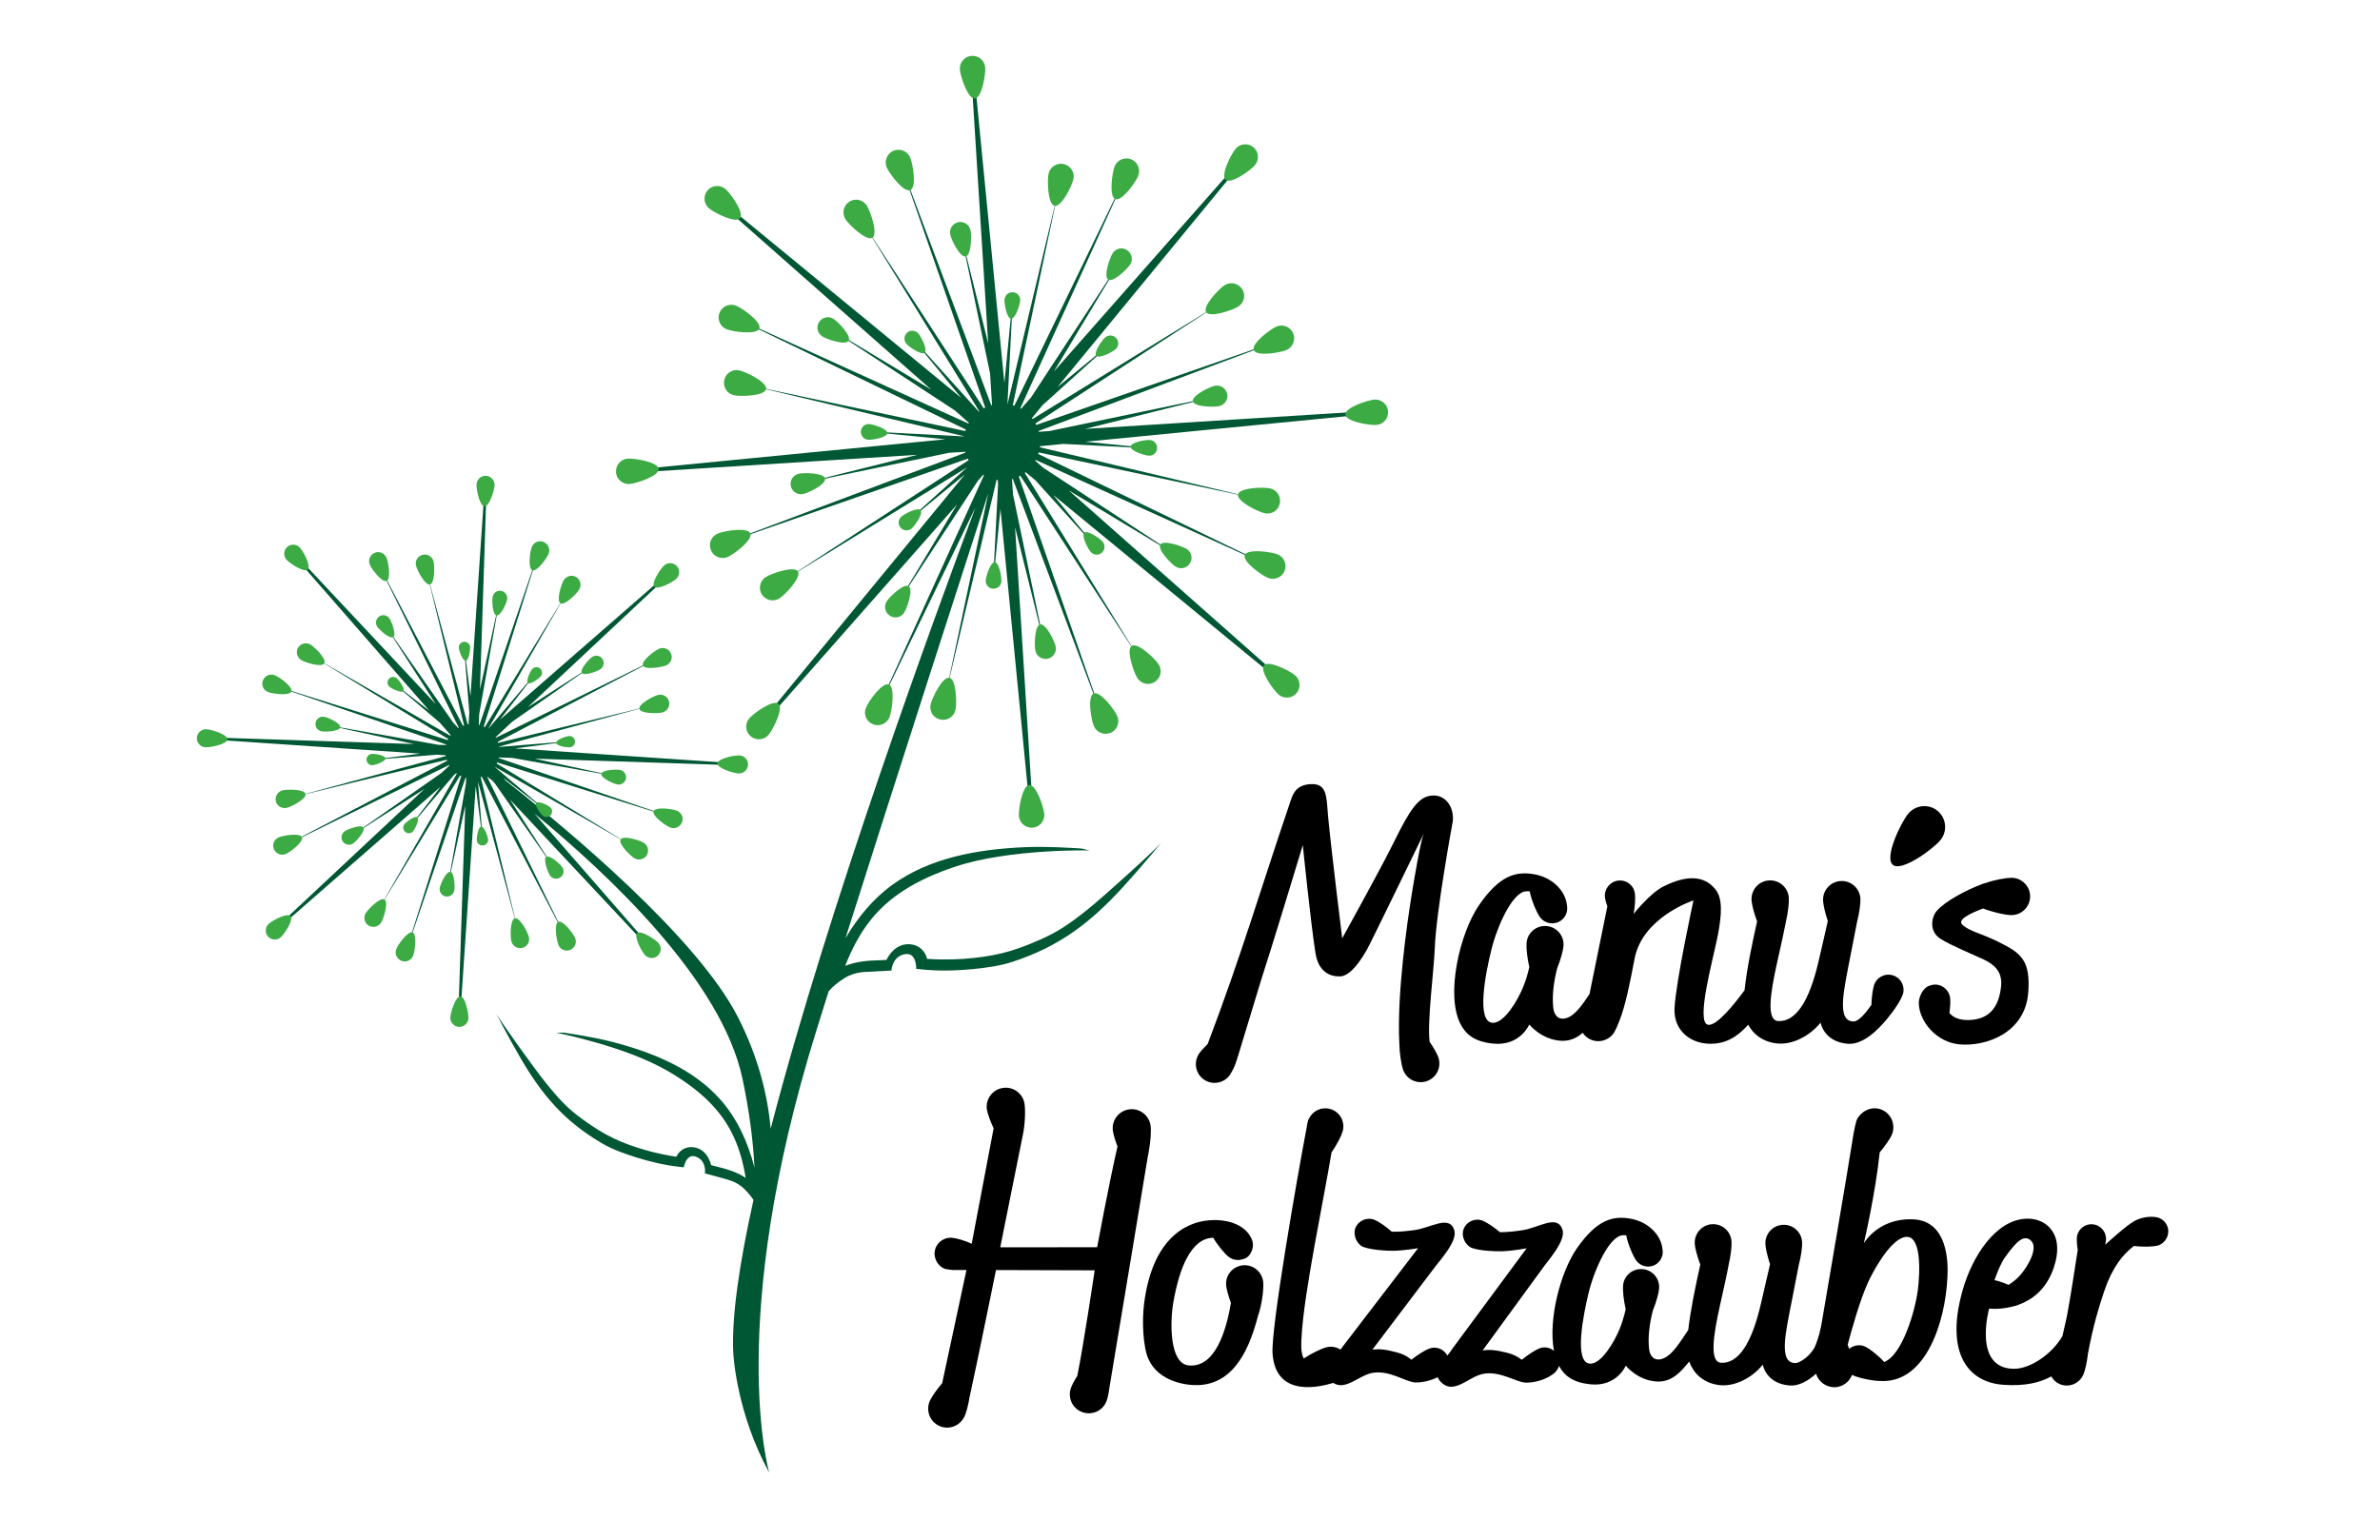
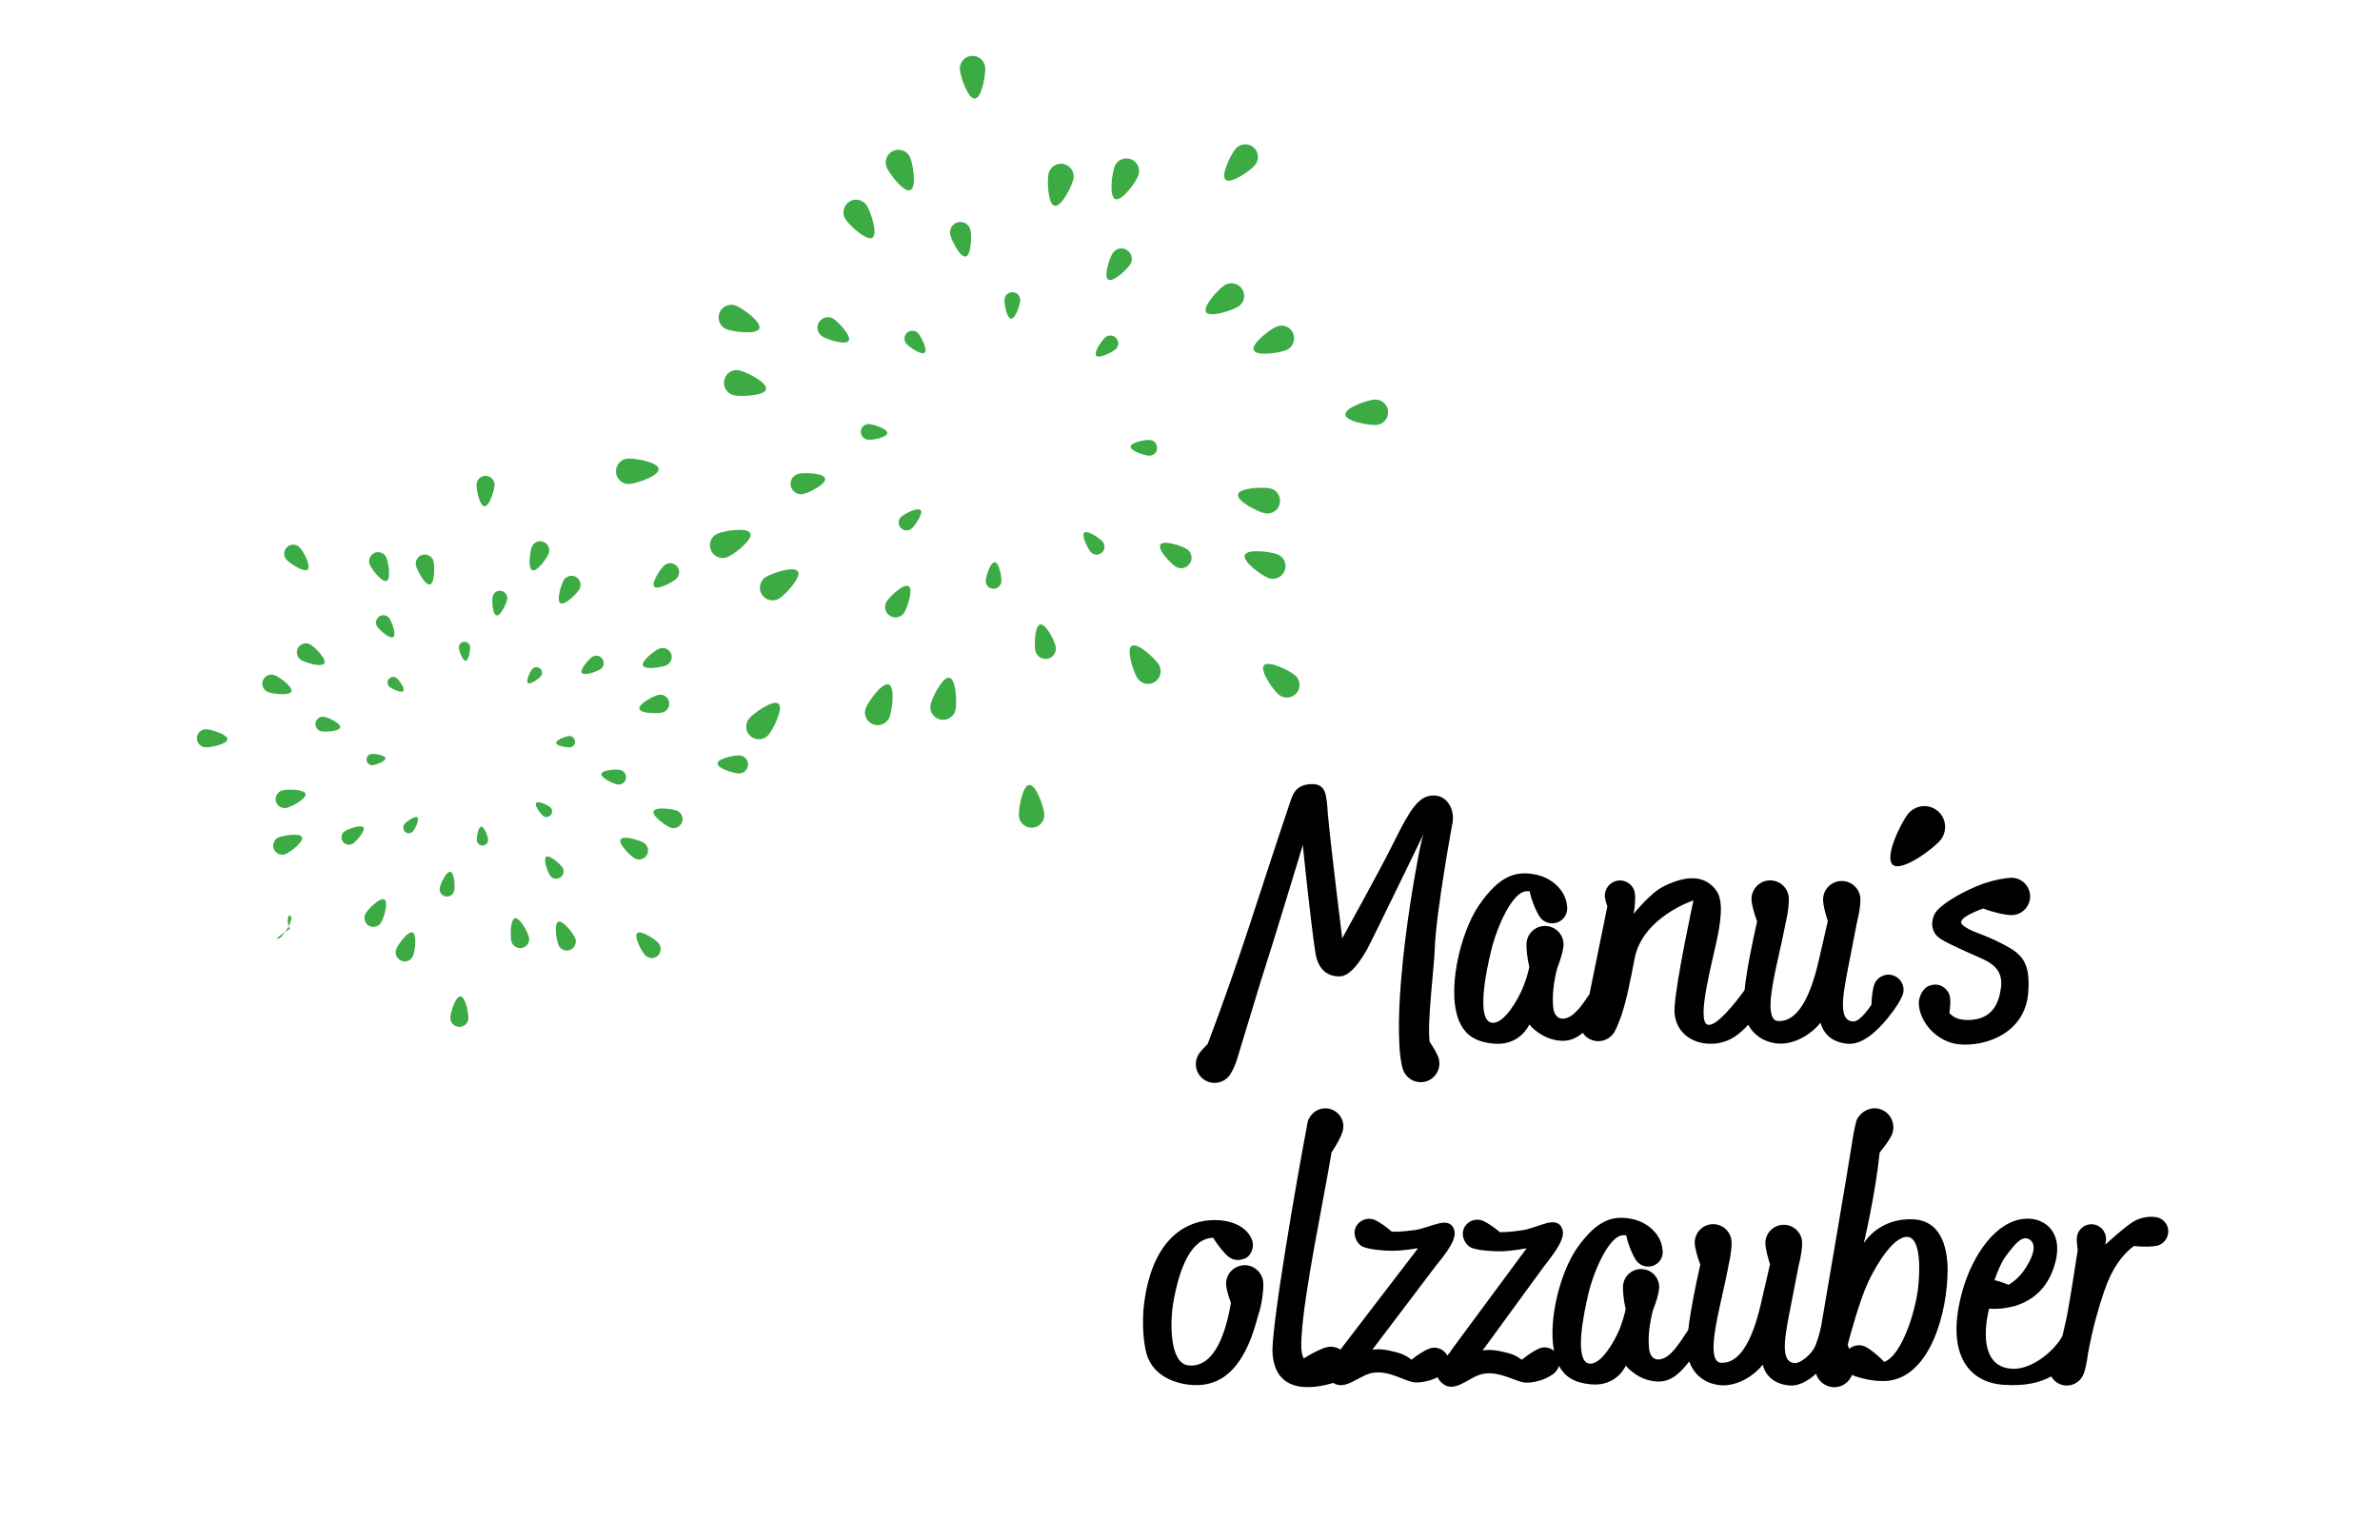
<svg xmlns="http://www.w3.org/2000/svg" version="1.1" id="Ebene_1" x="0px" y="0px" viewBox="0 0 240.94 155.91" style="enable-background:new 0 0 240.94 155.91;" xml:space="preserve">
  <style type="text/css">
	.st0{fill:#005733;}
	.st1{fill:#3CAB44;}
</style>
  <g>
    <g>
-       <path class="st0" d="M119.32,56.35l-13.73-9l-0.79-0.7c0.01-0.02,0.02-0.05,0.04-0.08l24.44,11.1l-24.17-11.7    c0.02-0.05,0.03-0.11,0.04-0.16l21.65,4.59l-21.53-5.11c0.01-0.04,0.01-0.07,0.02-0.11l2.36-0.23l9.21,0.47l-6.99-0.69L138,41.98    l-0.02-0.32l-28.14,1.77l13.08-3.26l-16.7,3.48l-1.06,0.07c-0.01-0.03-0.01-0.05-0.02-0.08l25.13-9.43l-25.37,8.82    c-0.02-0.05-0.05-0.1-0.08-0.15l18.55-12.06l-18.84,11.61c-0.02-0.03-0.04-0.07-0.06-0.1l1.08-1.31l7.25-6.54l-5.75,4.72    l18.3-22.26l-0.24-0.21l-18.42,20.89l6.71-11.15l-9.02,13.77l-1.01,1.15c-0.02-0.01-0.05-0.02-0.08-0.04l11.1-24.44l-11.7,24.17    c-0.05-0.02-0.11-0.03-0.16-0.04l4.59-21.65L102,40.92c0,0,0,0-0.01,0l0.56-11.02l-0.87,8.89L98.69,8.18L98.37,8.2l1.67,26.58    l-2.73-10.97l2.92,14l0.2,3.2c-0.03,0.01-0.05,0.01-0.08,0.02l-9.43-25.13l8.82,25.37c-0.05,0.02-0.1,0.05-0.15,0.08L87.53,22.81    l11.61,18.84c-0.01,0.01-0.03,0.02-0.05,0.03l-7.02-7.78l5.25,6.39L73.64,20.83l-0.21,0.24l20.84,18.38l-10.22-6.15l12.62,8.26    l1.41,1.25c-0.01,0.02-0.02,0.05-0.04,0.08l-24.44-11.1l24.17,11.7c-0.02,0.05-0.03,0.11-0.04,0.16L76.1,39.07l21.53,5.11    c0,0,0,0.01,0,0.01l-10.17-0.52l8.24,0.81l-30.81,3.01l0.02,0.32l27.96-1.76l-11.5,2.86l14.68-3.06l1.67-0.1    c0.01,0.03,0.01,0.05,0.02,0.08l-25.13,9.43l25.37-8.82c0.02,0.05,0.05,0.1,0.08,0.15L79.52,58.65l18.39-11.33l-6.52,5.88    l6.29-5.16l-20.14,24.5l0.24,0.21l19.11-21.67l-6.1,10.14L99,48.68l0.53-0.6c0.02,0.01,0.05,0.02,0.08,0.04L88.5,72.56l10.26-21.2    c-4.12,11.01-14.93,40.55-20.74,62.93c-0.31-3.45-1.27-7.27-3.3-11.27c-4.14-8.13-17.29-19.07-23.51-23.96l-0.27-0.31l4.67,3.6    l-5.53-4.7c0,0,0,0,0-0.01l13.66,7.87l-13.46-8.2c0.02-0.04,0.04-0.07,0.05-0.11l18.25,5.74l-18.09-6.18    c0.01-0.02,0.01-0.04,0.01-0.06l1.34,0.04l10.58,1.88l-8.3-1.8l19.79,0.65l0.01-0.22l-21.78-1.47l5.84-0.75l-7.44,0.6    c0-0.01-0.01-0.03-0.01-0.04l15.22-4.1l-15.32,3.73c-0.01-0.04-0.02-0.08-0.03-0.11l16.96-8.85L50.2,74.7    c-0.01-0.02-0.02-0.04-0.03-0.05l1.67-1.56l8.36-5.84l-6.77,4.36l13.85-12.97l-0.15-0.17L50.61,72.88l3.89-5.04l-5.09,5.99    c0,0,0,0,0,0l7.87-13.66l-8.2,13.46c-0.04-0.02-0.07-0.04-0.11-0.05l5.74-18.25l-6.18,18.09c-0.02-0.01-0.04-0.01-0.06-0.01    l0.04-1.09l2.05-11.55l-1.97,9.06L49.24,50l-0.22-0.01l-1.39,20.48l-0.68-5.26l0.56,6.93l-0.08,1.21c-0.03,0-0.05,0.01-0.08,0.01    l-4.1-15.22l3.73,15.32c-0.04,0.01-0.08,0.02-0.11,0.03l-8.85-16.96l8.43,17.17c-0.02,0.01-0.04,0.02-0.05,0.03l-0.51-0.55    l-6.96-9.96l5.19,8.08L30.38,56.64l-0.17,0.15l13.26,15.18l-3.96-3.06l5,4.25l1.11,1.27c-0.02,0.02-0.03,0.05-0.04,0.07    l-13.66-7.87l13.46,8.2c-0.02,0.04-0.04,0.07-0.05,0.11L27.08,69.2l18.09,6.18c-0.01,0.02-0.01,0.04-0.01,0.06l-0.75-0.02    l-11.52-2.04l9.03,1.96l-20.17-0.66l-0.01,0.22l20.81,1.41l-5.21,0.67l6.88-0.56l0.9,0.06c0,0.03,0.01,0.05,0.01,0.08l-15.22,4.1    l15.32-3.73c0.01,0.04,0.02,0.08,0.03,0.11l-16.96,8.85l17.17-8.43c0.01,0.02,0.02,0.04,0.03,0.05l-0.8,0.75l-9.18,6.41l7.45-4.79    L28.39,93.53l0.15,0.17l16.07-14.04l-3.42,4.43l4.76-5.6l0.23-0.2c0.02,0.02,0.05,0.03,0.07,0.04l-7.87,13.66l8.2-13.46    c0.04,0.02,0.07,0.04,0.11,0.05l-5.74,18.25l6.18-18.09c0.02,0.01,0.04,0.01,0.06,0.01l-0.02,0.57l-1.86,10.5l1.79-8.24    l-0.68,20.57l0.22,0.01l1.52-22.54l0.74,5.75l-0.51-6.23l4,14.86l-3.73-15.32c0.04-0.01,0.08-0.02,0.11-0.03l8.85,16.96    L49.3,78.63c0.17,0.12,0.34,0.26,0.53,0.4l0.25,0.27l6.12,8.76l-4.57-7.1l13.64,14.57l0.17-0.15L54.1,82.38    c7.56,6.19,18.99,16.96,21.07,26.87c0.65,3.09,1.07,6.1,1.21,8.97c-0.67-2.58-1.77-5.02-3.54-6.98    c-2.67-2.95-6.52-4.61-10.81-5.73c-2.12-0.55-4.97-0.95-4.99-0.95l-0.74,0.01c0.06,0.01,7.03,1.36,11.38,3.92    c3.31,1.94,5.4,4.03,6.58,6.58c0.57,1.22,0.97,2.6,1.23,4.2c-0.44-0.3-0.96-0.55-1.57-0.76c-0.44-0.15-0.9-0.27-1.34-0.38    c-0.19-0.05-0.38-0.1-0.58-0.15c-0.29-1.08-0.94-1.73-1.84-1.82c-0.72-0.08-1.39,0.31-1.69,0.97c-0.22-0.03-0.44-0.07-0.66-0.11    c-0.84-0.15-1.68-0.34-2.51-0.58c-1.22-0.35-2.29-0.74-3.27-1.22c-0.95-0.46-1.93-1.06-3.09-1.91c-1.35-0.99-2.08-1.71-3.56-3.51    c-1.1-1.34-4.73-6.39-5.16-7.21c0.01,0.02,1.09,2.18,2.52,4.62c2.11,3.6,4.32,6.28,8.19,8.55c1.08,0.63,2.26,1.05,3.38,1.4    c1.59,0.51,3.1,0.84,4.49,0.99l0.43,0.05l0.02-0.12c0-0.01,0.15-0.7,0.58-0.94c0.18-0.1,0.38-0.11,0.62-0.02    c1.06,0.39,0.92,1.57,0.92,1.58l-0.01,0.11l0.11,0.03c0,0,1.41,0.38,2.12,0.58c0.71,0.2,1.27,0.5,1.72,0.93    c0.4,0.39,0.72,0.77,0.97,1.15c-1.42,6.39-2.22,11.79-2.05,15.43c0.02,0.47,0.38,6.23,3.64,12.18c0,0-4.45-15.15,4.79-44.81    c0.38-1.22,0.79-2.54,1.23-3.93c0.4-0.47,0.94-0.92,1.62-1.34c0.6-0.37,1.29-0.58,2.13-0.62c0.83-0.05,2.48-0.13,2.48-0.13    l0.13-0.01l0.01-0.13c0-0.01,0.13-1.35,1.39-1.53c0.28-0.04,0.51,0.01,0.68,0.17c0.42,0.37,0.42,1.17,0.42,1.18l0,0.14l0.49,0.05    c1.57,0.17,3.32,0.16,5.21-0.02c1.33-0.13,2.74-0.31,4.08-0.75c4.82-1.58,7.91-4.03,11.11-7.51c2.16-2.36,3.88-4.5,3.89-4.52    c-0.68,0.8-5.89,5.52-7.44,6.75c-2.06,1.64-3.05,2.26-4.78,3.04c-1.49,0.66-2.72,1.1-3.88,1.38c-1.2,0.29-2.48,0.47-3.91,0.57    c-0.97,0.06-1.95,0.08-2.92,0.04c-0.25-0.01-0.5-0.02-0.75-0.04c-0.18-0.8-0.82-1.39-1.64-1.47c-1.02-0.11-1.9,0.45-2.48,1.58    c-0.22,0.01-0.45,0.02-0.67,0.03c-0.52,0.02-1.05,0.03-1.58,0.1c-0.73,0.09-1.36,0.24-1.92,0.47c0.67-1.71,1.44-3.14,2.36-4.36    c1.91-2.54,4.73-4.35,8.86-5.71c5.43-1.79,13.47-1.63,13.54-1.62l-0.82-0.19c-0.02,0-3.27-0.25-5.75-0.14    c-5.02,0.22-9.68,1.14-13.34,3.76c-2,1.43-3.57,3.34-4.82,5.46c5.01-15.81,11.98-37.4,14.46-45.06l-4.27,20.17l5.11-21.53    c0.04,0.01,0.07,0.01,0.11,0.02l0.04,0.44l-0.53,10.3l0.77-7.81l2.91,29.81l0.32-0.02l-1.75-27.94l3,12.06l-3.21-15.39l-0.1-1.54    c0.03-0.01,0.05-0.01,0.08-0.02l9.43,25.13l-8.82-25.37c0.05-0.02,0.1-0.05,0.15-0.08l12.06,18.55l-11.61-18.84    c0.03-0.02,0.07-0.04,0.1-0.06l0.97,0.8l6.49,7.19l-4.68-5.7l22.62,18.59l0.21-0.24L108.2,49.66L119.32,56.35z" />
      <path class="st1" d="M30.5,66.84c0.43,0.26,2.07,0.77,2.33,0.33s-0.96-1.64-1.39-1.9c-0.43-0.26-1-0.12-1.26,0.31    S30.07,66.58,30.5,66.84z" />
      <path class="st1" d="M27.13,70.07c0.47,0.19,2.17,0.42,2.36-0.05c0.19-0.47-1.21-1.47-1.68-1.65s-1,0.05-1.19,0.52    C26.43,69.35,26.66,69.89,27.13,70.07z" />
      <path class="st1" d="M42.12,57.29c0.12,0.49,0.92,2.01,1.41,1.89c0.49-0.12,0.48-1.84,0.36-2.33c-0.12-0.49-0.62-0.79-1.11-0.67    C42.29,56.3,41.99,56.8,42.12,57.29z" />
      <path class="st1" d="M37.44,57.19c0.2,0.46,1.24,1.83,1.7,1.63c0.46-0.2,0.18-1.89-0.02-2.36c-0.2-0.46-0.74-0.68-1.2-0.48    C37.45,56.19,37.24,56.73,37.44,57.19z" />
      <path class="st1" d="M57.07,58.75c-0.26,0.43-0.77,2.07-0.33,2.33s1.64-0.96,1.9-1.39c0.26-0.43,0.12-1-0.31-1.26    S57.33,58.32,57.07,58.75z" />
      <path class="st1" d="M53.84,55.38c-0.19,0.47-0.42,2.17,0.05,2.36c0.47,0.19,1.47-1.21,1.65-1.68c0.19-0.47-0.05-1-0.52-1.19    C54.56,54.68,54.03,54.91,53.84,55.38z" />
      <path class="st1" d="M66.62,70.37c-0.49,0.12-2.01,0.92-1.89,1.41c0.12,0.49,1.84,0.48,2.33,0.36c0.49-0.12,0.79-0.62,0.67-1.11    C67.61,70.54,67.11,70.24,66.62,70.37z" />
      <path class="st1" d="M66.72,65.69c-0.46,0.2-1.83,1.24-1.63,1.7c0.2,0.46,1.89,0.18,2.36-0.02c0.46-0.2,0.68-0.74,0.48-1.2    C67.72,65.7,67.18,65.49,66.72,65.69z" />
      <path class="st1" d="M65.16,85.33c-0.43-0.26-2.07-0.77-2.33-0.33s0.96,1.64,1.39,1.9s1,0.12,1.26-0.31S65.59,85.59,65.16,85.33z" />
      <path class="st1" d="M68.53,82.09c-0.47-0.19-2.17-0.42-2.36,0.05c-0.19,0.47,1.21,1.47,1.68,1.65c0.47,0.19,1-0.05,1.19-0.52    C69.23,82.81,69,82.28,68.53,82.09z" />
      <path class="st1" d="M53.54,94.87c-0.12-0.49-0.92-2.01-1.41-1.89c-0.49,0.12-0.48,1.84-0.36,2.33c0.12,0.49,0.62,0.79,1.11,0.67    C53.37,95.86,53.67,95.36,53.54,94.87z" />
      <path class="st1" d="M58.22,94.97c-0.2-0.46-1.24-1.83-1.7-1.63c-0.46,0.2-0.18,1.89,0.02,2.36c0.2,0.46,0.74,0.68,1.2,0.48    C58.21,95.97,58.42,95.43,58.22,94.97z" />
      <path class="st1" d="M38.59,93.41c0.26-0.43,0.77-2.07,0.33-2.33c-0.43-0.26-1.64,0.96-1.9,1.39s-0.12,1,0.31,1.26    C37.76,93.98,38.33,93.84,38.59,93.41z" />
      <path class="st1" d="M41.82,96.78c0.19-0.47,0.42-2.17-0.05-2.36s-1.47,1.21-1.65,1.68c-0.19,0.47,0.05,1,0.52,1.19    C41.1,97.48,41.64,97.25,41.82,96.78z" />
      <path class="st1" d="M29.04,81.8c0.49-0.12,2.01-0.92,1.89-1.41s-1.84-0.48-2.33-0.36c-0.49,0.12-0.79,0.62-0.67,1.11    C28.05,81.62,28.55,81.92,29.04,81.8z" />
      <path class="st1" d="M28.94,86.47c0.46-0.2,1.83-1.24,1.63-1.7s-1.89-0.18-2.36,0.02c-0.46,0.2-0.68,0.74-0.48,1.2    C27.94,86.46,28.48,86.67,28.94,86.47z" />
      <path class="st1" d="M59.95,66.52c-0.34,0.23-1.28,1.28-1.05,1.62c0.23,0.34,1.55-0.15,1.89-0.38c0.34-0.23,0.43-0.7,0.2-1.04    C60.76,66.38,60.3,66.29,59.95,66.52z" />
      <path class="st1" d="M53.87,67.76c-0.2,0.24-0.66,1.2-0.42,1.4c0.24,0.2,1.1-0.44,1.3-0.68c0.2-0.24,0.16-0.6-0.08-0.8    C54.42,67.49,54.07,67.52,53.87,67.76z" />
      <path class="st1" d="M62.77,77.96c-0.41-0.08-1.81-0.01-1.89,0.4c-0.08,0.41,1.2,0.99,1.61,1.07c0.41,0.08,0.8-0.19,0.88-0.6    C63.44,78.43,63.18,78.04,62.77,77.96z" />
      <path class="st1" d="M57.59,74.53c-0.31,0.03-1.32,0.38-1.29,0.7c0.03,0.31,1.09,0.47,1.4,0.44c0.31-0.03,0.54-0.31,0.51-0.62    C58.18,74.73,57.9,74.5,57.59,74.53z" />
      <path class="st1" d="M56.92,87.81c-0.23-0.34-1.28-1.28-1.62-1.05c-0.34,0.23,0.15,1.55,0.38,1.89c0.23,0.34,0.7,0.43,1.04,0.2    C57.07,88.62,57.16,88.15,56.92,87.81z" />
      <path class="st1" d="M55.68,81.72c-0.24-0.2-1.2-0.66-1.4-0.42c-0.2,0.24,0.44,1.1,0.68,1.3c0.24,0.2,0.6,0.16,0.8-0.08    C55.96,82.28,55.93,81.92,55.68,81.72z" />
      <path class="st1" d="M45.99,90.17c0.08-0.41,0.01-1.81-0.4-1.89c-0.41-0.08-0.99,1.2-1.07,1.61s0.19,0.8,0.6,0.88    C45.52,90.84,45.91,90.58,45.99,90.17z" />
      <path class="st1" d="M49.41,84.99c-0.03-0.31-0.38-1.32-0.7-1.29c-0.31,0.03-0.47,1.09-0.44,1.4c0.03,0.31,0.31,0.54,0.62,0.51    C49.22,85.58,49.45,85.3,49.41,84.99z" />
      <path class="st1" d="M35.74,85.41c0.34-0.23,1.28-1.28,1.05-1.62c-0.23-0.34-1.55,0.15-1.89,0.38c-0.34,0.23-0.43,0.7-0.2,1.04    C34.94,85.55,35.4,85.64,35.74,85.41z" />
      <path class="st1" d="M41.83,84.16c0.2-0.24,0.66-1.2,0.42-1.4c-0.24-0.2-1.1,0.44-1.3,0.68c-0.2,0.24-0.16,0.6,0.08,0.8    C41.27,84.44,41.63,84.41,41.83,84.16z" />
      <path class="st1" d="M32.55,74.05c0.41,0.08,1.81,0.01,1.89-0.4c0.08-0.41-1.2-0.99-1.61-1.07c-0.41-0.08-0.8,0.19-0.88,0.6    C31.87,73.58,32.14,73.98,32.55,74.05z" />
      <path class="st1" d="M37.73,77.48c0.31-0.03,1.32-0.38,1.29-0.7c-0.03-0.31-1.09-0.47-1.4-0.44s-0.54,0.31-0.51,0.62    C37.14,77.28,37.42,77.51,37.73,77.48z" />
      <path class="st1" d="M38.19,63.46c0.23,0.34,1.28,1.28,1.62,1.05c0.34-0.23-0.15-1.55-0.38-1.89c-0.23-0.34-0.7-0.43-1.04-0.2    C38.05,62.65,37.96,63.12,38.19,63.46z" />
      <path class="st1" d="M39.44,69.55c0.24,0.2,1.2,0.66,1.4,0.42c0.2-0.24-0.44-1.1-0.68-1.3s-0.6-0.16-0.8,0.08    C39.16,68.99,39.19,69.35,39.44,69.55z" />
      <path class="st1" d="M49.87,60.43c-0.08,0.41-0.01,1.81,0.4,1.89c0.41,0.08,0.99-1.2,1.07-1.61c0.08-0.41-0.19-0.8-0.6-0.88    C50.34,59.75,49.95,60.02,49.87,60.43z" />
      <path class="st1" d="M46.45,65.61c0.03,0.31,0.38,1.32,0.7,1.29c0.31-0.03,0.47-1.09,0.44-1.4c-0.03-0.31-0.31-0.54-0.62-0.51    C46.65,65.02,46.42,65.3,46.45,65.61z" />
      <path class="st1" d="M67.23,57.26c-0.37,0.34-1.33,1.77-0.99,2.14c0.34,0.37,1.85-0.44,2.22-0.79c0.37-0.34,0.4-0.92,0.06-1.29    C68.18,56.95,67.6,56.92,67.23,57.26z" />
      <path class="st1" d="M139.34,43.03c-0.71,0.05-3.09-0.34-3.14-1.05c-0.05-0.71,2.24-1.46,2.94-1.52c0.71-0.05,1.33,0.48,1.38,1.18    C140.58,42.36,140.05,42.98,139.34,43.03z" />
      <path class="st1" d="M127.04,16.73c-0.46,0.54-2.42,1.94-2.96,1.48c-0.54-0.46,0.55-2.61,1.01-3.15s1.27-0.6,1.81-0.14    S127.5,16.19,127.04,16.73z" />
      <path class="st1" d="M99.74,6.84c0.05,0.71-0.34,3.09-1.05,3.14c-0.71,0.05-1.46-2.24-1.52-2.94c-0.05-0.71,0.48-1.33,1.18-1.38    C99.07,5.6,99.68,6.13,99.74,6.84z" />
-       <path class="st1" d="M73.44,19.14c0.54,0.46,1.94,2.42,1.48,2.96c-0.46,0.54-2.61-0.55-3.15-1.01c-0.54-0.46-0.6-1.27-0.14-1.81    C72.09,18.74,72.9,18.68,73.44,19.14z" />
      <path class="st1" d="M63.54,46.44c0.71-0.05,3.09,0.34,3.14,1.05c0.05,0.71-2.24,1.46-2.94,1.52c-0.71,0.05-1.33-0.48-1.38-1.18    C62.31,47.11,62.84,46.49,63.54,46.44z" />
      <path class="st1" d="M75.85,72.74c0.46-0.54,2.42-1.94,2.96-1.48c0.54,0.46-0.55,2.61-1.01,3.15c-0.46,0.54-1.27,0.6-1.81,0.14    C75.45,74.09,75.39,73.28,75.85,72.74z" />
      <path class="st1" d="M103.15,82.63c-0.05-0.71,0.34-3.09,1.05-3.14c0.71-0.05,1.46,2.24,1.52,2.94c0.05,0.71-0.48,1.33-1.18,1.38    S103.2,83.34,103.15,82.63z" />
      <path class="st1" d="M128.04,51.97c-0.69-0.15-2.86-1.21-2.71-1.91c0.15-0.69,2.56-0.76,3.25-0.61c0.69,0.15,1.13,0.84,0.98,1.53    C129.42,51.68,128.74,52.12,128.04,51.97z" />
      <path class="st1" d="M128.38,58.52c-0.66-0.26-2.62-1.66-2.36-2.32c0.26-0.66,2.65-0.33,3.31-0.07c0.66,0.26,0.98,1.01,0.72,1.67    S129.04,58.78,128.38,58.52z" />
      <path class="st1" d="M125.36,31.04c-0.6,0.38-2.88,1.16-3.26,0.57c-0.38-0.6,1.28-2.35,1.87-2.73s1.39-0.21,1.78,0.39    S125.96,30.65,125.36,31.04z" />
      <path class="st1" d="M130.24,35.44c-0.65,0.28-3.03,0.68-3.31,0.02s1.64-2.11,2.29-2.39c0.65-0.28,1.41,0.02,1.69,0.67    S130.89,35.16,130.24,35.44z" />
      <path class="st1" d="M108.67,18.13c-0.15,0.69-1.21,2.86-1.91,2.71c-0.69-0.15-0.76-2.56-0.61-3.25c0.15-0.69,0.84-1.13,1.53-0.98    S108.82,17.44,108.67,18.13z" />
      <path class="st1" d="M115.23,17.8c-0.26,0.66-1.66,2.62-2.32,2.36c-0.66-0.26-0.33-2.65-0.07-3.31c0.26-0.66,1.01-0.98,1.67-0.72    C115.17,16.39,115.49,17.14,115.23,17.8z" />
      <path class="st1" d="M87.75,20.81c0.38,0.6,1.16,2.88,0.57,3.26c-0.6,0.38-2.35-1.28-2.73-1.87c-0.38-0.6-0.21-1.39,0.39-1.78    C86.57,20.04,87.36,20.21,87.75,20.81z" />
      <path class="st1" d="M92.14,15.94c0.28,0.65,0.68,3.03,0.02,3.31s-2.11-1.64-2.39-2.29c-0.28-0.65,0.02-1.41,0.67-1.69    C91.11,14.99,91.86,15.29,92.14,15.94z" />
      <path class="st1" d="M74.84,37.5c0.69,0.15,2.86,1.21,2.71,1.91c-0.15,0.69-2.56,0.76-3.25,0.61c-0.69-0.15-1.13-0.84-0.98-1.53    C73.46,37.79,74.15,37.35,74.84,37.5z" />
      <path class="st1" d="M74.51,30.95c0.66,0.26,2.62,1.66,2.36,2.32c-0.26,0.66-2.65,0.33-3.31,0.07s-0.98-1.01-0.72-1.67    C73.1,31.01,73.85,30.69,74.51,30.95z" />
      <path class="st1" d="M77.52,58.43c0.6-0.38,2.88-1.16,3.26-0.57c0.38,0.6-1.28,2.35-1.87,2.73c-0.6,0.38-1.39,0.21-1.78-0.39    C76.75,59.61,76.92,58.82,77.52,58.43z" />
      <path class="st1" d="M72.65,54.03c0.65-0.28,3.03-0.68,3.31-0.02c0.28,0.65-1.64,2.11-2.29,2.39s-1.41-0.02-1.69-0.67    C71.69,55.07,71.99,54.31,72.65,54.03z" />
      <path class="st1" d="M94.21,71.34c0.15-0.69,1.21-2.86,1.91-2.71c0.69,0.15,0.76,2.56,0.61,3.25c-0.15,0.69-0.84,1.13-1.53,0.98    C94.5,72.72,94.06,72.03,94.21,71.34z" />
      <path class="st1" d="M87.66,71.67c0.26-0.66,1.66-2.62,2.32-2.36c0.66,0.26,0.33,2.65,0.07,3.31c-0.26,0.66-1.01,0.98-1.67,0.72    C87.71,73.08,87.39,72.33,87.66,71.67z" />
      <path class="st1" d="M115.14,68.66c-0.38-0.6-1.16-2.88-0.57-3.26c0.6-0.38,2.35,1.28,2.73,1.87c0.38,0.6,0.21,1.39-0.39,1.78    C116.32,69.43,115.52,69.26,115.14,68.66z" />
-       <path class="st1" d="M110.74,73.53c-0.28-0.65-0.68-3.03-0.02-3.31c0.65-0.28,2.11,1.64,2.39,2.29s-0.02,1.41-0.67,1.69    S111.02,74.18,110.74,73.53z" />
      <path class="st1" d="M98.25,23.3c0.13,0.57,0.08,2.54-0.48,2.67c-0.57,0.13-1.45-1.64-1.57-2.21c-0.13-0.57,0.23-1.13,0.8-1.26    C97.57,22.38,98.13,22.73,98.25,23.3z" />
      <path class="st1" d="M103.28,30.43c-0.03,0.44-0.48,1.87-0.92,1.84c-0.44-0.03-0.7-1.5-0.67-1.94c0.03-0.44,0.41-0.77,0.85-0.74    C102.98,29.61,103.31,29.99,103.28,30.43z" />
      <path class="st1" d="M84.37,32.28c0.49,0.31,1.86,1.74,1.54,2.23c-0.31,0.49-2.18-0.14-2.67-0.45c-0.49-0.31-0.64-0.96-0.32-1.45    S83.88,31.97,84.37,32.28z" />
      <path class="st1" d="M92.96,33.76c0.29,0.33,0.98,1.66,0.65,1.95c-0.33,0.29-1.56-0.57-1.85-0.9s-0.26-0.84,0.08-1.13    C92.17,33.4,92.67,33.43,92.96,33.76z" />
      <path class="st1" d="M80.86,47.97c0.57-0.13,2.54-0.08,2.67,0.48c0.13,0.57-1.64,1.45-2.21,1.57c-0.57,0.13-1.13-0.23-1.26-0.8    C79.93,48.66,80.29,48.09,80.86,47.97z" />
      <path class="st1" d="M87.99,42.94c0.44,0.03,1.87,0.48,1.84,0.92s-1.5,0.7-1.94,0.67c-0.44-0.03-0.77-0.41-0.74-0.85    C87.17,43.25,87.55,42.91,87.99,42.94z" />
      <path class="st1" d="M89.76,60.9c0.31-0.49,1.74-1.86,2.23-1.54s-0.14,2.18-0.45,2.67c-0.31,0.49-0.96,0.64-1.45,0.32    C89.6,62.04,89.45,61.39,89.76,60.9z" />
      <path class="st1" d="M91.25,52.31c0.33-0.29,1.66-0.98,1.95-0.65c0.29,0.33-0.57,1.56-0.9,1.85s-0.84,0.26-1.13-0.08    C90.88,53.11,90.92,52.6,91.25,52.31z" />
      <path class="st1" d="M104.82,65.9c-0.13-0.57-0.08-2.54,0.48-2.67s1.45,1.64,1.57,2.21c0.13,0.57-0.23,1.13-0.8,1.26    C105.5,66.82,104.94,66.46,104.82,65.9z" />
      <path class="st1" d="M99.79,58.77c0.03-0.44,0.48-1.87,0.92-1.84c0.44,0.03,0.7,1.5,0.67,1.94c-0.03,0.44-0.41,0.77-0.85,0.74    C100.09,59.59,99.76,59.21,99.79,58.77z" />
      <path class="st1" d="M119.01,57.37c-0.49-0.31-1.86-1.74-1.54-2.23c0.31-0.49,2.18,0.14,2.67,0.45c0.49,0.31,0.64,0.96,0.32,1.45    C120.15,57.54,119.5,57.69,119.01,57.37z" />
      <path class="st1" d="M110.42,55.89c-0.29-0.33-0.98-1.66-0.65-1.95c0.33-0.29,1.56,0.57,1.85,0.9c0.29,0.33,0.26,0.84-0.08,1.13    S110.71,56.22,110.42,55.89z" />
-       <path class="st1" d="M123.43,41.12c-0.57,0.13-2.54,0.08-2.67-0.48c-0.13-0.57,1.64-1.45,2.21-1.57c0.57-0.13,1.13,0.23,1.26,0.8    C124.36,40.43,124,40.99,123.43,41.12z" />
      <path class="st1" d="M116.3,46.14c-0.44-0.03-1.87-0.48-1.84-0.92c0.03-0.44,1.5-0.7,1.94-0.67c0.44,0.03,0.77,0.41,0.74,0.85    C117.12,45.84,116.74,46.17,116.3,46.14z" />
      <path class="st1" d="M114.42,26.77c-0.31,0.49-1.74,1.86-2.23,1.54c-0.49-0.31,0.14-2.18,0.45-2.67c0.31-0.49,0.96-0.64,1.45-0.32    S114.73,26.28,114.42,26.77z" />
      <path class="st1" d="M112.93,35.37c-0.33,0.29-1.66,0.98-1.95,0.65c-0.29-0.33,0.57-1.56,0.9-1.85c0.33-0.29,0.84-0.26,1.13,0.08    S113.27,35.08,112.93,35.37z" />
      <path class="st1" d="M29.01,56.68c0.34,0.37,1.77,1.33,2.14,0.99c0.37-0.34-0.44-1.85-0.79-2.22c-0.34-0.37-0.92-0.4-1.29-0.06    C28.7,55.73,28.67,56.31,29.01,56.68z" />
      <path class="st1" d="M48.24,49.06c-0.02,0.51,0.31,2.19,0.81,2.21s0.99-1.62,1.02-2.13c0.02-0.51-0.37-0.93-0.87-0.96    S48.26,48.55,48.24,49.06z" />
      <path class="st1" d="M74.85,76.49c-0.51-0.02-2.19,0.31-2.21,0.81c-0.02,0.51,1.62,0.99,2.13,1.02c0.51,0.02,0.93-0.37,0.96-0.87    C75.75,76.94,75.36,76.51,74.85,76.49z" />
      <path class="st1" d="M66.65,95.48c-0.34-0.37-1.77-1.33-2.14-0.99c-0.37,0.34,0.44,1.85,0.79,2.22c0.34,0.37,0.92,0.4,1.29,0.06    S66.99,95.85,66.65,95.48z" />
-       <path class="st1" d="M28.43,94.9c0.37-0.34,1.33-1.77,0.99-2.14s-1.85,0.44-2.22,0.79s-0.4,0.92-0.06,1.29    C27.48,95.21,28.06,95.24,28.43,94.9z" />
+       <path class="st1" d="M28.43,94.9c0.37-0.34,1.33-1.77,0.99-2.14s-0.4,0.92-0.06,1.29    C27.48,95.21,28.06,95.24,28.43,94.9z" />
      <path class="st1" d="M20.81,75.67c0.51,0.02,2.19-0.31,2.21-0.81s-1.62-0.99-2.13-1.02c-0.51-0.02-0.93,0.37-0.96,0.87    S20.3,75.65,20.81,75.67z" />
      <path class="st1" d="M47.42,103.1c0.02-0.51-0.31-2.19-0.81-2.21s-0.99,1.62-1.02,2.13c-0.02,0.51,0.37,0.93,0.87,0.96    C46.97,104,47.4,103.61,47.42,103.1z" />
      <path class="st1" d="M129.44,70.33c-0.54-0.46-1.94-2.42-1.48-2.96c0.46-0.54,2.61,0.55,3.15,1.01c0.54,0.46,0.6,1.27,0.14,1.81    C130.8,70.73,129.98,70.79,129.44,70.33z" />
    </g>
    <g>
      <path d="M151.14,105.67c2.74,0.29,3.68-1.93,3.68-1.93s1.24,1.57,3.29,1.65c0.87,0.03,1.55-0.32,2.12-0.81    c0.14,0.22,0.33,0.41,0.57,0.56c0.89,0.55,2.05,0.28,2.61-0.6c0.14-0.23,0.32-0.61,0.49-1.07c0.68-1.65,1.17-4.27,1.58-6.41    c0.81-4.21,5.96-5.89,5.96-5.89s-1.78,8.16-1.92,10.93c-0.11,2.33,1.75,3.73,3.98,3.58c1.64-0.11,2.71-1.06,3.48-1.92    c0.49,0.91,1.37,1.68,2.78,1.88c1.51,0.22,3.34-0.61,4.55-2.09c0,0,0.3,1.93,2.74,2.14c1.5,0.13,3.04-1.34,4.08-2.63    c0.08-0.1,0.14-0.19,0.21-0.28c0.59-0.7,1.13-1.62,1.28-2.05c0.28-0.8-0.14-1.67-0.94-1.95c-0.8-0.28-1.67,0.14-1.95,0.94    c-0.13,0.38-0.26,1.23-0.28,2.04c-0.61,0.87-1.3,1.66-1.78,1.67c-1.8,0.02-1-3.21-0.35-6.59c0.21-1.08,0.47-2.37,0.68-3.49    c0.24-0.92,0.36-1.87,0.34-2.34c-0.05-1.04-0.93-1.85-1.98-1.8c-1.04,0.05-1.85,0.93-1.8,1.98c0.02,0.43,0.2,1.25,0.48,2.07    c-0.21,0.96-0.5,2.17-0.93,4.05c-0.93,4.05-2.3,6.18-4.1,6.08c-1.22-0.07-0.78-2.85-0.13-5.8c0.45-2.02,0.73-3.26,0.92-4.27    c0.22-0.95,0.33-1.95,0.29-2.43c-0.08-1.04-0.99-1.82-2.03-1.74c-1.04,0.08-1.82,0.99-1.74,2.03c0.03,0.44,0.25,1.29,0.56,2.12    c-0.5,2.23-1.04,4.8-1.27,6.97c-1.01,1.37-2.79,3.62-3.68,3.5c-1.34-0.19,0.57-6.89,0.99-9.15c0.39-2.08,0.47-3.64-0.24-4.54    c-1.07-1.37-2.79-1.56-5.26-0.33c-1.33,0.66-2.9,2.62-3.04,2.79c0.15-0.81,0.19-1.67,0.13-2.07c-0.01-0.06-0.03-0.11-0.04-0.17    c0-0.01,0-0.02,0-0.03c0-0.01-0.01-0.02-0.01-0.03c-0.02-0.07-0.05-0.13-0.07-0.19c-0.02-0.04-0.03-0.08-0.05-0.11    c-0.3-0.53-0.9-0.86-1.55-0.77c-0.84,0.12-1.42,0.89-1.31,1.73c0.03,0.2,0.11,0.52,0.24,0.88c-0.49,2.41-1.34,6.59-1.7,8.35    c-0.03,0.17-0.07,0.35-0.1,0.52c-0.69,1.03-1.43,2.14-2.31,2.43c-0.91,0.29-1.29-0.38-1.36-1c-0.14-1.23,0.03-2.62,0.39-4.03    c0.35-0.87,0.6-1.79,0.64-2.25c0.09-1.03-0.67-1.94-1.71-2.03c-1.03-0.09-1.94,0.67-2.03,1.71c-0.04,0.48,0.06,1.5,0.28,2.45    c-0.15,0.64-0.33,1.32-0.64,2.05c-0.56,1.37-1.9,3.61-3.05,3.59c-1.77-0.04-0.67-5.29-0.17-7.32c0.6-2.48,2.16-5.93,3.54-6    c0.13-0.01,0.25,0,0.36,0c0.18,0.96,0.73,2.19,1.04,2.62c0.49,0.68,1.45,0.83,2.13,0.34c0.5-0.36,0.71-0.96,0.6-1.53    c-0.12-1.4-1.41-2.84-3.36-3.16c-1.74-0.29-3.42,0.05-5.53,3.12c-1.96,2.84-3.42,9.1-1.88,12.06    C148.41,104.77,149.3,105.48,151.14,105.67z" />
      <path d="M196.43,85.08c0.74-0.89,0.62-2.22-0.27-2.97c-0.89-0.74-2.22-0.62-2.97,0.27c-0.74,0.89-2.47,4.45-1.57,5.19    C192.51,88.32,195.69,85.97,196.43,85.08z" />
      <path d="M121.92,109.34c0.87,0.57,2.04,0.33,2.62-0.54c0.05-0.08,0.11-0.19,0.17-0.3c0.2-0.34,0.37-0.76,0.53-1.27l2.46-8.09    c1.08-3.29,4.19-13.57,4.19-13.57s0.78,7.74,1.28,10.92c0.34,2.18,1.78,2.43,2.62,2.37c0.65-0.12,1.45-0.72,2.58-2.68    c0.4-0.7,5.76-11.76,5.76-11.76c-0.32,0.75-0.95,4.53-1.18,5.93c-0.51,3.11-1.54,10.32-1.29,15.28c0.02,1.06,0.21,2.21,0.39,2.71    c0.36,0.98,1.45,1.48,2.43,1.12c0.98-0.36,1.48-1.45,1.12-2.43c-0.13-0.35-0.46-0.94-0.87-1.54c-0.27-1.92,0.45-7.41,0.52-9.46    c0.13-3.72,1.82-12.85,1.82-12.85c0.18-1.49-0.82-3-2.53-2.55c-1.35,0.36-2.36,2.5-3.78,5.33c-1.16,2.32-4.88,9.05-4.88,9.05    s-1.16-9.33-1.44-12.46c-0.17-1.97-0.08-3.32-1.91-3.14c-1.48,0.14-1.71,1.2-1.95,1.9c-3.01,8.87-4.9,15.39-8.32,24.4    c-0.4,0.39-0.72,0.75-0.88,0.99C120.8,107.59,121.04,108.76,121.92,109.34z" />
      <path d="M196.46,95.07c1.01,0.64,3.23,1.56,4.31,2.06c1.07,0.5,1.97,1.22,1.81,2.75c-0.21,1.98-1.08,3.3-3.15,3.4    c-1.09,0.05-1.7-0.26-2.08-0.71c0.09-0.63,0.11-1.22,0.07-1.53c-0.11-0.84-0.87-1.44-1.71-1.33c-0.11,0.01-0.22,0.04-0.32,0.08    c-0.24,0.05-0.46,0.22-0.64,0.44c-0.1,0.11-0.18,0.23-0.24,0.36c-0.16,0.31-0.26,0.66-0.26,0.97c0.03,1.87,1.79,3.98,4.12,4.19    c2.65,0.24,6.65-1.13,6.96-5.25c0.24-3.12-0.69-3.91-2.47-4.85c-2.23-1.19-3.37-1.25-4.2-2.02c-0.52-0.47,0.65-1.1,2.1-1.64    c1.03,0.4,2.28,0.67,2.84,0.67c1.04,0.02,1.9-0.82,1.92-1.86c0.02-1.04-0.82-1.9-1.86-1.92c-0.27,0-0.69,0.05-1.17,0.14    c-0.01,0-0.01,0-0.02,0c-0.51,0.1-1.08,0.25-1.61,0.43c-0.07,0.02-0.14,0.05-0.21,0.07c0,0-0.01,0-0.01,0.01    c-1.53,0.56-3.72,1.72-4.57,2.7C195.52,92.87,195.26,94.31,196.46,95.07z" />
      <path d="M125.82,128.12c-0.21,0.02-0.4,0.08-0.59,0.16c-0.01,0.01-0.02,0.01-0.03,0.01c-0.7,0.33-1.15,1.06-1.07,1.87    c0.04,0.38,0.22,1.06,0.48,1.77c-0.47,2.82-1.59,6.57-4.26,6.33c-1.98-0.17-1.91-4.41-1.57-6.37c0.62-3.57,1.83-6.51,4.04-6.56    c0.47,0.8,1.18,1.64,1.56,1.93c0.41,0.32,0.93,0.4,1.4,0.25c0.4-0.07,0.72-0.34,0.9-0.76c0.24-0.48,0.21-1.04-0.07-1.49    c-0.5-1-1.95-1.86-4.16-1.7c-2.57,0.19-5.82,2.03-6.63,8.46c-0.23,1.8-0.1,4.4,0.45,5.61c1.02,2.24,3.73,2.68,5.09,2.62    c3.75-0.17,5.21-4.02,5.99-6.99c0.41-1.14,0.6-2.8,0.53-3.46C127.77,128.78,126.85,128.02,125.82,128.12z" />
      <path d="M219.47,124.35c-0.09-0.37-0.31-0.67-0.6-0.87c-0.01,0-0.01-0.01-0.02-0.01c-0.12-0.08-0.25-0.14-0.38-0.18c0,0,0,0,0,0    c-0.11-0.03-0.22-0.05-0.33-0.06c-0.67-0.09-1.48,0.09-2.05,0.4c-0.79,0.42-2.65,2.12-2.97,2.41c0.04-0.18,0.07-0.35,0.08-0.47    c0.07-0.81-0.53-1.53-1.35-1.6c-0.81-0.07-1.53,0.53-1.6,1.35c-0.02,0.26,0.01,0.73,0.09,1.24c-0.28,1.83-0.74,4.82-1.09,6.69    c-0.06,0.34-0.26,1.12-0.46,2.04c-1.02,1.78-3.22,3.31-4.89,3.31c-4.23,0-2.53-6.1-2.53-6.1s0.02,0,0.06,0.01c0,0,0,0,0,0    c0.11,0.01,0.26,0.02,0.43,0.02c0.44,0.01,1.13-0.04,1.91-0.24c0.03-0.01,0.06-0.02,0.09-0.02c0.06-0.02,0.13-0.03,0.19-0.05    c0.12-0.04,0.23-0.08,0.34-0.12c1.33-0.49,2.75-1.52,3.5-3.67c1.21-3.5-0.76-5.11-2.76-5.03c-3.08,0.12-5.45,3.77-6.43,7.2    c-1.82,6.37,0.51,9.37,4.11,9.62c2.22,0.16,3.73-0.23,4.85-0.85c0.19,0.34,0.48,0.62,0.86,0.78c0.89,0.38,1.92-0.01,2.34-0.87    c0,0,0.01-0.01,0.01-0.01c0,0,0,0,0,0c0.01-0.03,0.03-0.05,0.04-0.08c0.17-0.4,0.37-1.27,0.47-2.16c0.51-2.71,1.05-4.53,1.63-6.26    c0.8-2.39,1.88-3.75,3.02-4.61c0.88,0.12,1.91,0.08,2.35-0.02C219.16,125.94,219.65,125.14,219.47,124.35z M203,127.28    c1.08-1.49,1.83-2.3,2.56-1.7c0.87,0.71-0.26,2.62-0.99,3.48c-0.36,0.43-0.8,0.77-1.23,1.04c-0.54-0.23-1.08-0.41-1.43-0.47    C202.19,128.83,202.58,127.85,203,127.28z" />
      <path d="M193.75,123.47c-2.13-0.12-3.97,0.78-5.06,2.4c0,0,1.18-5.02,1.6-9.18c0.56-0.66,1.03-1.35,1.21-1.74    c0.44-0.97,0.02-2.12-0.95-2.56c-0.97-0.44-2.04,0.02-2.56,0.95c-0.07,0.13-0.33,1.18-0.48,2.28c-0.68,4.27-2.24,13.33-3.13,18.57    c-0.12,0.53-0.21,1.07-0.58,2.02c-0.38,0.98-1.56,1.81-2.03,1.81c-1.78,0.02-0.98-3.16-0.34-6.49c0.21-1.07,0.46-2.34,0.67-3.44    c0.24-0.9,0.36-1.84,0.34-2.3c-0.05-1.03-0.92-1.82-1.95-1.77c-1.03,0.05-1.82,0.92-1.77,1.95c0.02,0.42,0.2,1.23,0.47,2.04    c-0.21,0.95-0.49,2.13-0.92,3.99c-0.92,3.99-2.26,6.09-4.04,5.99c-1.2-0.07-0.77-2.81-0.13-5.71c0.44-1.99,0.72-3.21,0.9-4.21    c0.22-0.93,0.33-1.92,0.29-2.39c-0.08-1.03-0.97-1.79-2-1.72c-1.03,0.08-1.79,0.97-1.72,2c0.03,0.43,0.25,1.27,0.56,2.09    c-0.47,2.11-0.98,4.53-1.22,6.62c-0.77,1.12-1.6,2.59-2.63,2.92c-0.89,0.28-1.26-0.37-1.33-0.97c-0.14-1.2,0.03-2.56,0.38-3.93    c0.35-0.85,0.59-1.75,0.63-2.2c0.09-1.01-0.66-1.9-1.67-1.98c-1.01-0.09-1.9,0.66-1.98,1.67c-0.04,0.47,0.05,1.46,0.27,2.39    c-0.15,0.62-0.33,1.29-0.62,2.01c-0.55,1.33-1.85,3.53-2.97,3.5c-1.73-0.04-0.65-5.16-0.17-7.15c0.59-2.42,2.11-5.78,3.46-5.85    c0.13-0.01,0.24,0,0.35,0c0.18,0.94,0.71,2.14,1.02,2.56c0.48,0.66,1.41,0.81,2.07,0.33c0.48-0.35,0.69-0.94,0.58-1.49    c-0.12-1.37-1.38-2.77-3.28-3.09c-1.7-0.28-3.33,0.05-5.4,3.04c-1.64,2.37-2.91,7.2-2.3,10.35c-0.4-0.33-0.96-0.45-1.47-0.25    c-0.39,0.15-1.16,0.63-1.79,1.16c-0.68-0.51-1.15-0.66-2.23-0.88c-1.07-0.22-1.74-0.06-1.74-0.06l6.02-8.25    c0.51-0.76,2.45-2.85,2.07-3.99c-0.53-1.59-2.38-0.19-4.06,0.06c-0.62,0.09-1.41,0.2-2.27,0.2c-0.62-0.53-1.36-1.01-1.74-1.16    c-0.76-0.31-1.63,0.06-1.93,0.82c-0.31,0.76,0.2,1.71,0.82,1.93c0.81,0.29,2.26,0.36,3.07,0.34c1.12-0.04,2.48-0.3,2.48-0.3    l-7.52,10.17c-0.12,0.21-0.31,0.45-0.51,0.69c-0.34-0.65-1.11-0.97-1.82-0.71c-0.39,0.14-1.17,0.61-1.81,1.13    c-0.67-0.53-1.14-0.68-2.22-0.92c-1.06-0.24-1.74-0.09-1.74-0.09l6.16-8.14c0.52-0.75,2.5-2.81,2.14-3.96    c-0.5-1.6-2.38-0.23-4.06-0.01c-0.62,0.08-1.42,0.18-2.27,0.16c-0.61-0.55-1.34-1.03-1.72-1.19c-0.75-0.32-1.63,0.03-1.95,0.78    c-0.32,0.75,0.17,1.72,0.78,1.95c0.81,0.3,2.25,0.4,3.07,0.39c1.12-0.02,2.48-0.26,2.48-0.26l-7.69,10.04    c-0.05,0.08-0.1,0.15-0.16,0.23c-0.42-0.27-0.93-0.37-1.45-0.23c-0.47,0.12-1.42,0.57-2.25,1.11l-0.03,0.01    c-0.33-0.65-0.25-1.62-0.21-2.23c0.23-4.43,2.26-13.94,3.03-18.63c0.54-0.78,0.99-1.66,1.12-2.11c0.29-0.97-0.26-1.99-1.23-2.28    c-0.87-0.26-1.77,0.16-2.16,0.94c-0.04,0.06-0.08,0.13-0.1,0.2c0,0-0.01,0.03-0.02,0.08c0,0,0,0,0,0.01    c-0.05,0.17-0.1,0.42-0.14,0.71c-0.02,0.12-0.04,0.23-0.07,0.37c-0.81,4.24-3.56,19.93-3.37,22.46c0.34,4.56,4.92,3.32,6.15,2.96    c1.23,0.82,2.61-0.79,3.98-1.02c1.73-0.29,3.34,0.92,4.3,0.97c0.64,0.03,1.56-0.16,2.29-0.53c0.04,0.12,0.1,0.23,0.19,0.34    c1.36,1.63,2.88-0.4,4.41-0.68c1.72-0.32,3.35,0.86,4.31,0.89c0.76,0.03,1.91-0.25,2.67-0.8c0.2-0.12,0.36-0.28,0.48-0.46    c0.1-0.13,0.17-0.28,0.22-0.43c0.56,1.02,1.43,1.68,3.17,1.86c2.68,0.28,3.59-1.89,3.59-1.89s1.21,1.54,3.21,1.61    c1.49,0.05,2.41-1.03,3.21-2.03c0.4,1.12,1.32,2.14,2.97,2.38c1.49,0.21,3.29-0.6,4.48-2.06c0,0,0.29,1.9,2.7,2.11    c0.93,0.08,1.87-0.46,2.69-1.19c0.26,0.84,1.07,1.42,1.98,1.36c0.77-0.06,1.4-0.56,1.66-1.24c0.41,0.2,1.32,0.45,2.17,0.56    c0.06,0.01,0.12,0.01,0.17,0.02c0.2,0.02,0.38,0.03,0.56,0.03c0.08,0,0.14,0.01,0.23,0.01c4.35,0.02,6.31-5.92,6.53-10.49    C197.25,127.63,197.11,123.67,193.75,123.47z M194.14,130.74c-0.25,1.88-1.52,6.44-3.39,7.17c-0.62-0.68-1.46-1.32-1.87-1.53    c-0.57-0.29-1.21-0.18-1.68,0.2c-0.05-0.14-0.1-0.28-0.15-0.42c0.35-1.31,1.22-4.49,2.07-6.33c0.38-0.83,2.1-4.19,3.68-4.56    C194.51,124.87,194.41,128.64,194.14,130.74z" />
-       <path d="M116.29,116.62c0.2-1.02,0.26-2.12,0.19-2.63c-0.14-1.05-1.1-1.8-2.16-1.66c-1.05,0.14-1.8,1.1-1.66,2.16    c0.05,0.35,0.22,0.96,0.47,1.6c-0.87,3.79-2.06,10.2-2.06,10.2l-9.81,0.01l2.27-11.29c0.26-1.17,0.29-2.67,0.18-3.29    c-0.19-1.05-1.19-1.74-2.24-1.55c-1.05,0.19-1.74,1.19-1.55,2.24c0.07,0.39,0.33,1.11,0.67,1.84l-2.22,11.69    c-0.7-0.34-1.55-0.56-1.95-0.6c-0.89-0.1-1.7,0.54-1.8,1.43c-0.09,0.8,0.48,1.6,1.16,1.74c0.17,0.03,0.67,0.09,0.67,0.09    c0.38,0,0.85,0,1.39,0l-2.46,11.46c-0.58,0.67-1.06,1.38-1.24,1.77c-0.44,0.97-0.02,2.11,0.94,2.55c0.88,0.41,1.91,0.08,2.42-0.71    c0.02-0.02,0.03-0.05,0.05-0.08c0.03-0.05,0.07-0.1,0.09-0.15c0.17-0.37,0.38-1.13,0.51-1.95c0.74-3.34,2.68-12.89,2.68-12.89    l9.99,0.03c0,0-1.1,7.44-1.76,10.69c-0.31,0.48-0.54,0.93-0.64,1.21c-0.36,1,0.15,2.1,1.15,2.46c1,0.36,2.1-0.15,2.46-1.15    c0.1-0.27,0.2-0.73,0.27-1.26c1.13-6.69,3.92-23.61,3.92-23.61C116.26,116.84,116.28,116.73,116.29,116.62z" />
    </g>
  </g>
</svg>